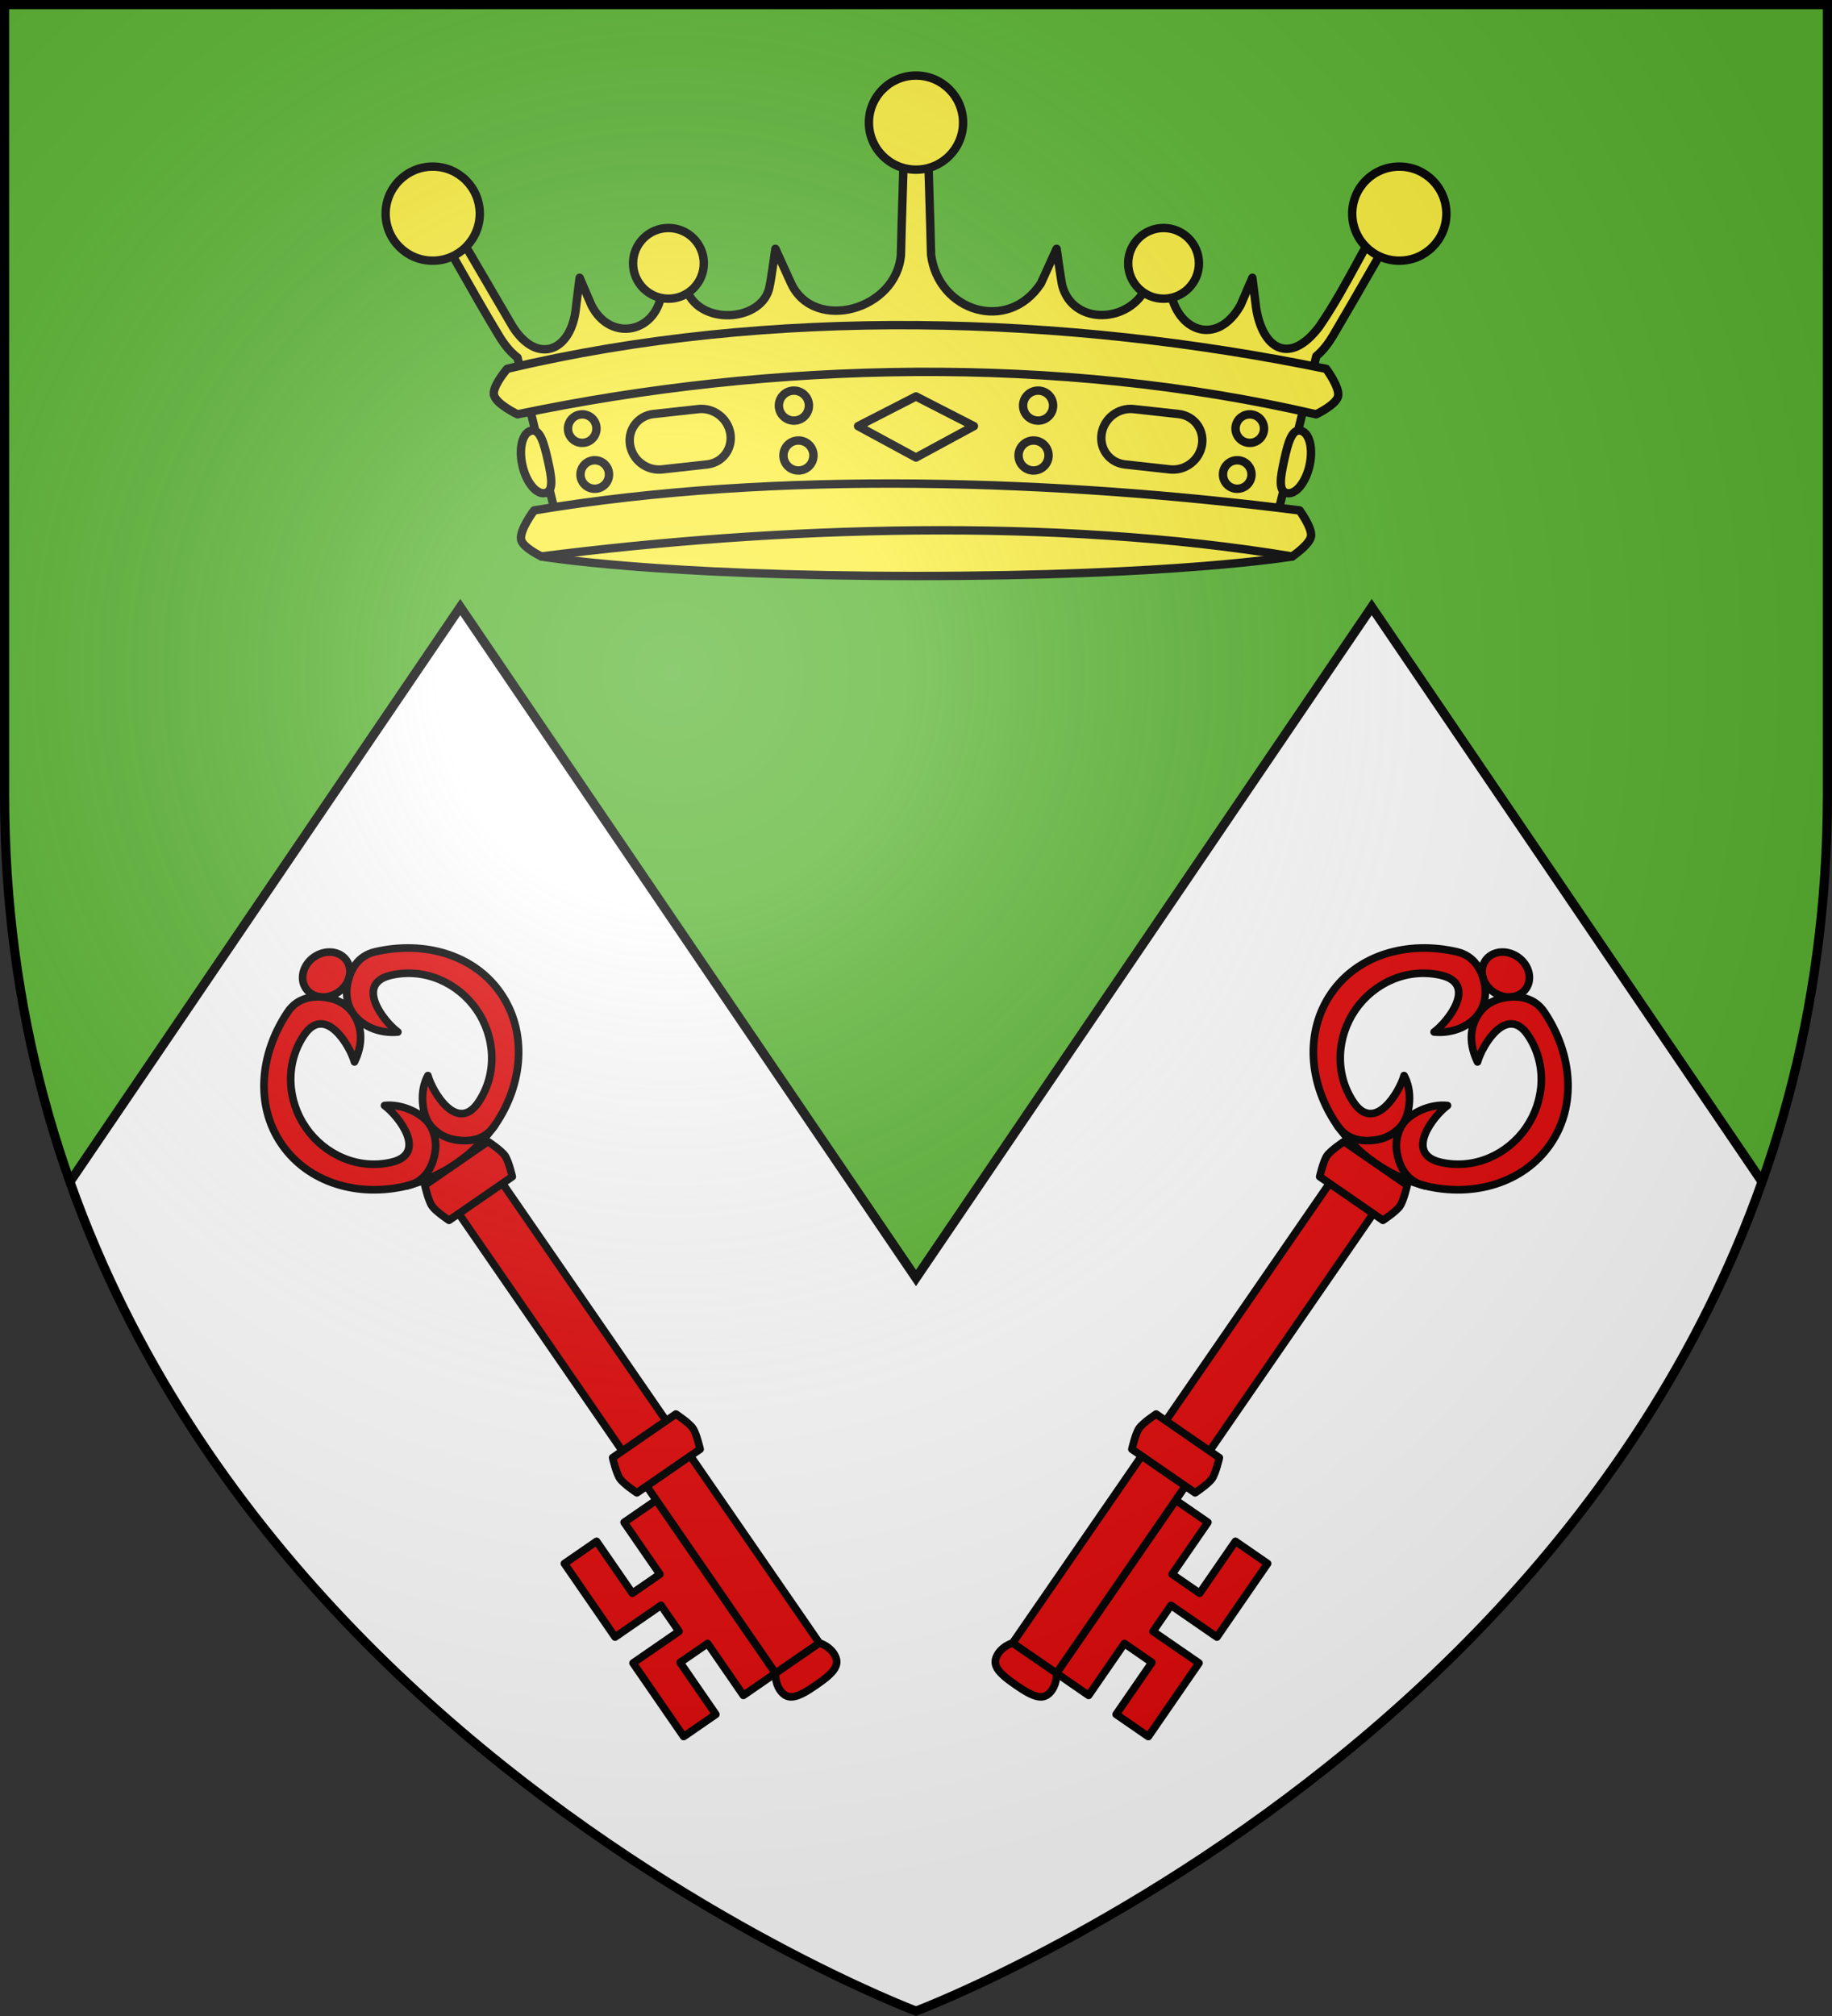
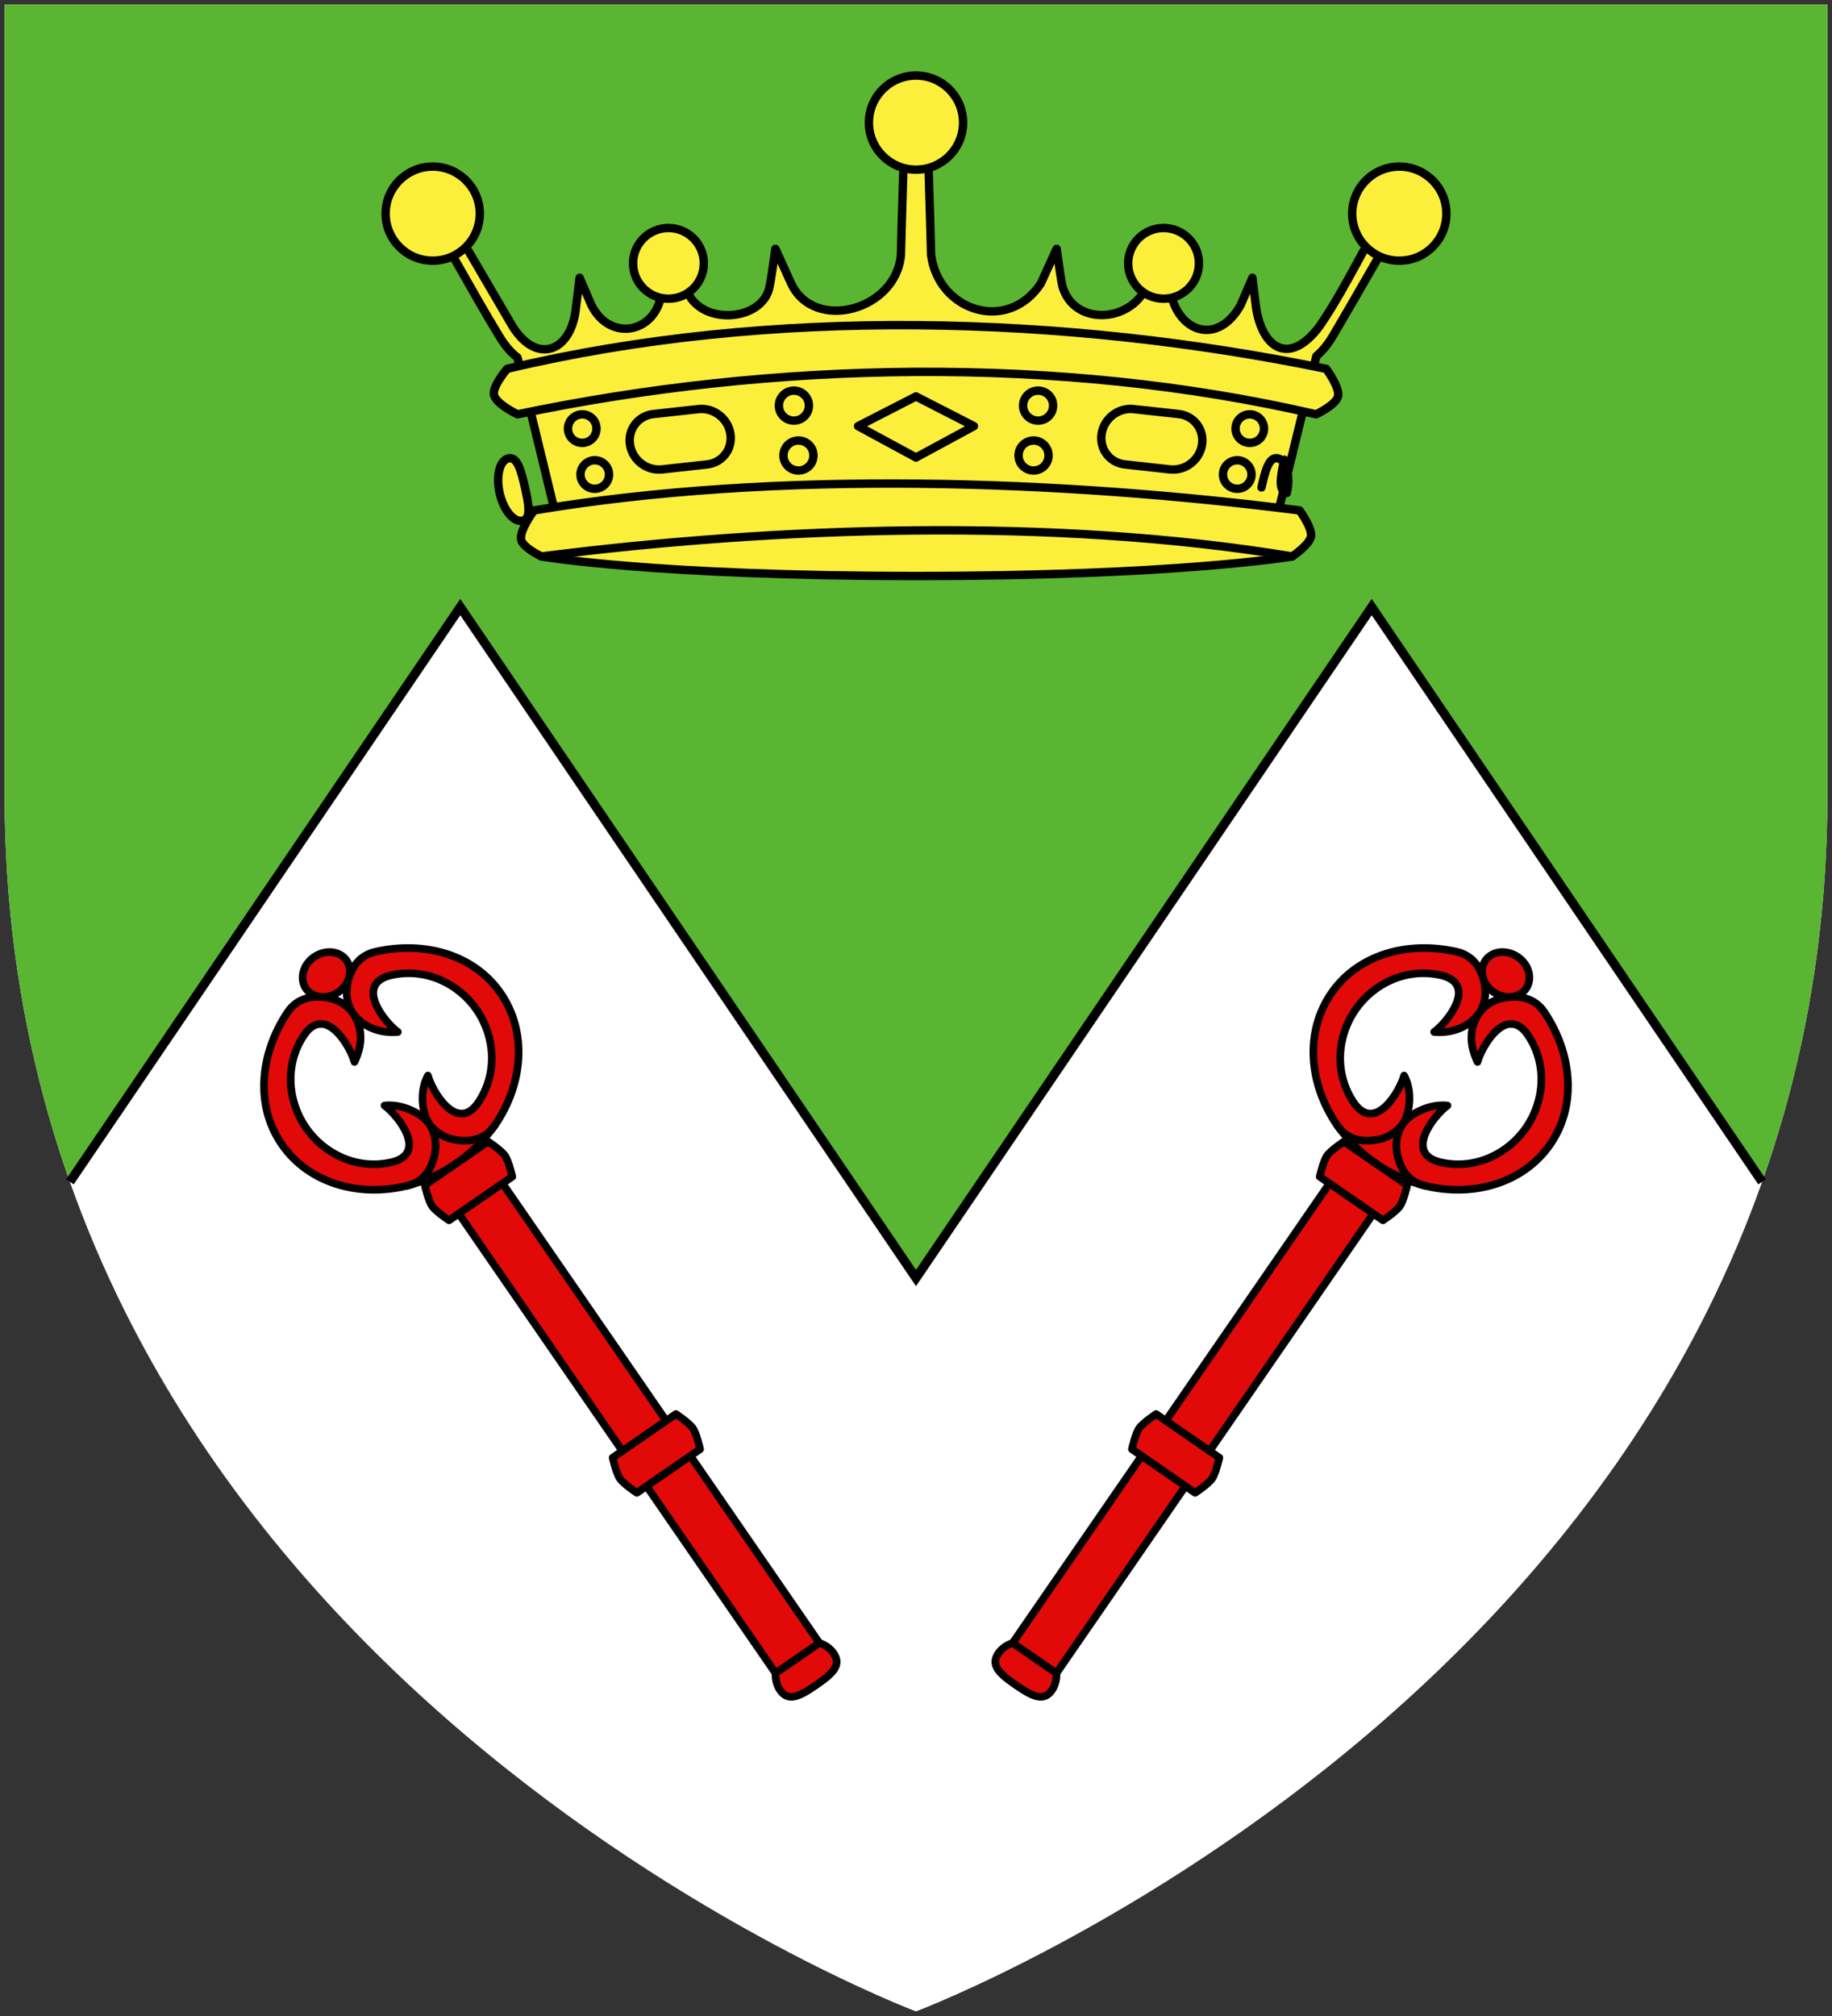
<svg xmlns="http://www.w3.org/2000/svg" xmlns:xlink="http://www.w3.org/1999/xlink" width="600" height="660" viewBox="-300 -300 600 660">
  <rect x="-300" y="-300" width="600" height="660" fill="#333333" stroke="none" />
  <radialGradient id="c" cx="-80" cy="-80" r="405" gradientUnits="userSpaceOnUse">
    <stop offset="0" stop-color="#fff" stop-opacity=".31" />
    <stop offset=".19" stop-color="#fff" stop-opacity=".25" />
    <stop offset=".6" stop-color="#6b6b6b" stop-opacity=".125" />
    <stop offset="1" stop-opacity=".125" />
  </radialGradient>
  <path fill="#fff" d="M-298.5-298.5h597v258.543C298.5 246.291 0 358.5 0 358.5S-298.5 246.291-298.5-39.957z" />
  <path fill="#5ab532" fill-rule="evenodd" d="M-298.5-298.5v258.504c0 46.877 8.008 89.084 21.4 126.896l127.85-188.156L0 118.394l149.25-219.65L277.1 86.9c13.392-37.812 21.4-80.019 21.4-126.896V-298.5z" />
  <path fill="none" stroke="#000" stroke-width="3" d="m-277.1 86.9 127.85-188.156L0 118.394l149.25-219.65L277.1 86.9" />
  <g id="a" fill="#e20909" stroke="#000" stroke-linecap="round" stroke-linejoin="round" stroke-width="2.441">
-     <path d="m567.91 68.542-20.186 20.186-12.622-12.622-7.146 7.146 12.622 12.622-20.186 20.186-8.84-8.84 14.246-14.246-7.564-7.564-14.246 14.246-8.84-8.84L542.667 43.3l8.84 8.84-14.246 14.246 7.564 7.563 14.246-14.246z" transform="matrix(.185 1.007 1.007 -.185 -97.998 -290.688)" />
    <path d="m532.175 29.734 12.027 12.028-131.738 131.74-12.028-12.028z" transform="matrix(.185 1.007 1.007 -.185 -97.998 -290.688)" />
    <path d="M544.077 29.86c-5.042-5.042-7.943-6.75-11.063-3.638-2.129 2.123-2.376 5.049-2.376 5.049l12.028 12.028s2.926-.247 5.049-2.376c3.111-3.12 1.404-6.02-3.638-11.063M353.747 220.19c3.085 3.086 3.426 7.748.76 10.413s-7.327 2.325-10.412-.76-3.426-7.748-.761-10.413 7.327-2.325 10.413.76" transform="matrix(.185 1.007 1.007 -.185 -97.998 -290.688)" />
    <path d="M388.167 164.068c-.507-.258-1.011-.534-1.576-.788-14.65-6.577-31.228-4.87-41.878 5.78-10.65 10.649-12.137 27.17-5.779 41.877 2.342 5.417 7.419 6.887 12.003 6.852 3.395-.025 6.436-1.224 8.592-3.38 4.053-4.055 4.75-10.31 3.318-15.244-2.392 4.943-12.663 16.617-17.486 5.345-4.32-10.095-1.43-21.453 5.96-28.843s18.754-10.282 28.843-5.96c11.27 4.828-.402 15.094-5.345 17.486 5.26 1.802 12.111-.186 15.243-3.318-3.126 3.127-4.903 9.92-3.318 15.243 2.392-4.943 12.66-16.616 17.486-5.345 4.316 10.08 1.404 21.426-5.987 28.816-7.39 7.39-18.73 10.301-28.816 5.987-11.272-4.821.402-15.094 5.345-17.486-5.876-1.578-11.182-.744-15.243 3.318-2.16 2.16-3.356 5.197-3.381 8.592-.035 4.584 1.435 9.66 6.852 12.003 14.707 6.358 31.228 4.87 41.878-5.78s12.35-27.225 5.779-41.877c-.3-.67-.625-1.27-.933-1.86-2.275-4.368-5.155-8.544-8.942-12.33-3.788-3.788-8.134-6.817-12.615-9.088" transform="matrix(.185 1.007 1.007 -.185 -97.998 -290.688)" />
    <path fill="none" d="M386.591 163.28c1.354.586 2.474 1.337 3.373 2.213 2.697 2.631 3.505 6.352 3.48 9.79-.026 3.395-1.327 6.339-3.382 8.592 2.253-2.055 5.197-3.356 8.592-3.381 3.438-.026 7.159.782 9.79 3.479.876.899 1.627 2.019 2.213 3.373" transform="matrix(.185 1.007 1.007 -.185 -97.998 -290.688)" />
    <path d="m476.587 79.976 17.374 17.374s-1.975 4.648-3.49 6.162-6.162 3.49-6.162 3.49l-17.374-17.374s1.975-4.647 3.49-6.162 6.162-3.49 6.162-3.49m-74.84 74.84 17.373 17.374s-1.974 4.648-3.49 6.163-6.162 3.49-6.162 3.49l-17.373-17.375s1.975-4.647 3.49-6.162 6.162-3.49 6.162-3.49" transform="matrix(.185 1.007 1.007 -.185 -97.998 -290.688)" />
  </g>
  <use xlink:href="#a" width="100%" height="100%" transform="matrix(-1 0 0 1 0 0)" />
  <g fill="#fcef3c" stroke="#000" stroke-linecap="round" stroke-linejoin="round" stroke-width="2.754">
    <path d="M-121.115-116.258s9.319-14.097 122.786-14.125c113.468-.029 123.334 14.125 123.334 14.125s-37.81 6.406-123.334 6.406-122.786-6.406-122.786-6.406" transform="matrix(.999 0 0 .999 -1.669 -1.684)" />
    <g fill-rule="evenodd">
      <path d="m1.67-270.833-3.282.458s-1.665 52.365-1.66 55.268c-1.499 18.174-28.428 25.535-35.985 9.39l-5.165-11.356s-1.486 10.676-1.88 12.141c-1.906 12.012-23.916 13.5-27.558.31-1.675-2.815-2.79-5.848-4.012-8.921l-3.589.72c.728 3.23.208 6.996-.179 9.296-1.147 13.891-16.777 17.482-23.109 4.914l-3.854-8.969-1.208 9.737c-1.333 14.25-12.64 19.139-20.796 6.173-8.465-14.483-17-29.195-25.73-43.682l-5.22 1.113c9.11 14.927 17.452 30.746 26.431 45.51 1.522 2.55 3.471 5.264 6.149 7.282l13.108 53.97s12.699-.576 36.256-2.492 48.794-2.923 61.669-2.923h39.245c12.47 0 38.304 1.007 61.671 2.923s36.627 2.491 36.627 2.491l13.313-54.418c2.38-1.961 4.148-4.47 5.557-6.833 8.798-14.914 17.465-30.39 26.43-45.51l-5.22-1.113c-9.52 13.934-16.228 29.833-25.73 43.682-9.9 13.172-18.796 7.201-20.796-6.173l-1.209-9.737-3.854 8.969c-7.602 13.53-20.757 8.909-23.109-4.914-.791-3.266-.613-5.891-.179-9.296l-3.587-.72c-1.105 3.029-2.57 6.345-4.014 8.921-5.363 11.953-23.964 12.821-27.558-.31-.393-1.465-1.878-12.141-1.878-12.141l-5.164 11.356c-10.886 16.474-33.637 9.069-35.986-9.39-.008-2.903-1.662-55.268-1.662-55.268z" transform="matrix(.999 0 0 .999 -1.669 -1.684)" />
-       <path d="M-123.533-131.345s-4.956 6.56-4.234 9.656c.6 2.567 6.652 5.43 6.652 5.43 76.918-9.779 167.665-12.968 246.12 0 0 0 5.713-3.86 6.165-6.58.46-2.766-3.748-8.506-3.748-8.506-78.456-9.985-171.185-13.386-250.955 0m-8.826-46.395s-4.898 5.673-4.332 8.5c.604 3.024 7.731 6.404 7.731 6.404 83.427-17.48 177.232-19.602 261.817 0 0 0 6.522-3.108 7.177-5.88.68-2.88-3.883-9.024-3.883-9.024-85.313-17.57-182.221-20.57-268.51 0M122.404-147.947c-1.252 5.64-2.04 10.27.83 10.909s6.214-3.421 7.466-9.063c1.253-5.64-.059-10.738-2.928-11.376-2.87-.639-4.115 3.888-5.368 9.53m-241.474-.016c1.278 5.635 2.085 10.261-.78 10.913-2.867.651-6.23-3.393-7.508-9.029-1.278-5.635.011-10.738 2.877-11.39 2.866-.651 4.133 3.87 5.41 9.506" transform="matrix(.999 0 0 .999 -1.669 -1.684)" />
+       <path d="M-123.533-131.345s-4.956 6.56-4.234 9.656c.6 2.567 6.652 5.43 6.652 5.43 76.918-9.779 167.665-12.968 246.12 0 0 0 5.713-3.86 6.165-6.58.46-2.766-3.748-8.506-3.748-8.506-78.456-9.985-171.185-13.386-250.955 0m-8.826-46.395s-4.898 5.673-4.332 8.5c.604 3.024 7.731 6.404 7.731 6.404 83.427-17.48 177.232-19.602 261.817 0 0 0 6.522-3.108 7.177-5.88.68-2.88-3.883-9.024-3.883-9.024-85.313-17.57-182.221-20.57-268.51 0M122.404-147.947c-1.252 5.64-2.04 10.27.83 10.909c1.253-5.64-.059-10.738-2.928-11.376-2.87-.639-4.115 3.888-5.368 9.53m-241.474-.016c1.278 5.635 2.085 10.261-.78 10.913-2.867.651-6.23-3.393-7.508-9.029-1.278-5.635.011-10.738 2.877-11.39 2.866-.651 4.133 3.87 5.41 9.506" transform="matrix(.999 0 0 .999 -1.669 -1.684)" />
    </g>
    <path d="M-99.046-143.934a4.68 4.68 0 0 1-3.784 5.42 4.66 4.66 0 0 1-5.415-3.772 4.68 4.68 0 0 1 3.784-5.42 4.66 4.66 0 0 1 5.415 3.772m-4.107-15.042a4.68 4.68 0 0 1-3.784 5.42 4.66 4.66 0 0 1-5.415-3.771 4.68 4.68 0 0 1 3.784-5.42 4.66 4.66 0 0 1 5.415 3.771m205.541 15.042a4.68 4.68 0 0 0 3.784 5.42 4.66 4.66 0 0 0 5.415-3.772 4.68 4.68 0 0 0-3.783-5.42 4.66 4.66 0 0 0-5.416 3.772m4.107-15.042a4.68 4.68 0 0 0 3.784 5.42 4.66 4.66 0 0 0 5.415-3.771 4.68 4.68 0 0 0-3.783-5.42 4.66 4.66 0 0 0-5.416 3.771M35.29-149.34a4.916 4.916 0 0 0 4.918 4.914c2.716 0 4.918-2.2 4.918-4.914a4.916 4.916 0 0 0-4.918-4.913 4.916 4.916 0 0 0-4.918 4.913m1.49-16.35a4.916 4.916 0 0 0 4.918 4.914c2.716 0 4.918-2.2 4.918-4.913a4.916 4.916 0 0 0-4.918-4.914 4.916 4.916 0 0 0-4.918 4.914m-68.728 16.35a4.916 4.916 0 0 1-4.918 4.914 4.916 4.916 0 0 1-4.918-4.914 4.916 4.916 0 0 1 4.918-4.913c2.716 0 4.918 2.2 4.918 4.913m-1.49-16.35a4.916 4.916 0 0 1-4.918 4.914 4.916 4.916 0 0 1-4.918-4.913 4.916 4.916 0 0 1 4.918-4.914c2.716 0 4.918 2.2 4.918 4.914M1.671-148.688l-18.986-10.28 18.986-9.724 18.986 9.725z" transform="matrix(.999 0 0 .999 -1.669 -1.684)" />
    <path fill-rule="evenodd" d="m87.77-162.929-14.732-1.624c-5.032-.555-9.72 3.043-10.51 8.068-.791 5.025 2.624 9.518 7.657 10.073l14.731 1.624c5.033.555 9.72-3.044 10.511-8.069s-2.625-9.517-7.657-10.072m-172.197 0 14.73-1.624c5.033-.555 9.721 3.043 10.512 8.068.79 5.025-2.625 9.518-7.658 10.073l-14.73 1.624c-5.034.555-9.722-3.044-10.512-8.069s2.625-9.517 7.658-10.072M175.549-228.6c0 8.516-6.91 15.42-15.435 15.42-8.524 0-15.435-6.904-15.435-15.42 0-8.518 6.91-15.422 15.435-15.422s15.435 6.904 15.435 15.421m-316.886 0c0 8.516-6.91 15.42-15.435 15.42s-15.434-6.904-15.434-15.42c0-8.518 6.91-15.422 15.434-15.422s15.435 6.904 15.435 15.421m158.443-29.835c0 8.517-6.91 15.422-15.435 15.422-8.524 0-15.435-6.905-15.435-15.422s6.91-15.42 15.435-15.42c8.524 0 15.435 6.904 15.435 15.42" transform="matrix(.999 0 0 .999 -1.669 -1.684)" />
    <path d="M-67.891-212.312c0 6.399-5.192 11.586-11.597 11.586s-11.596-5.187-11.596-11.586 5.192-11.586 11.596-11.586c6.405 0 11.597 5.187 11.597 11.586m162.317 0c0 6.399-5.192 11.586-11.596 11.586-6.405 0-11.597-5.187-11.597-11.586s5.192-11.586 11.597-11.586 11.596 5.187 11.596 11.586" transform="matrix(.999 0 0 .999 -1.669 -1.684)" />
  </g>
-   <path fill="url(#c)" d="M-298.5-298.5h597v258.543C298.5 246.291 0 358.5 0 358.5S-298.5 246.291-298.5-39.957z" />
-   <path fill="none" stroke="#000" stroke-width="3" d="M-298.5-298.5h597v258.503C298.5 246.206 0 358.398 0 358.398S-298.5 246.206-298.5-39.997z" />
</svg>